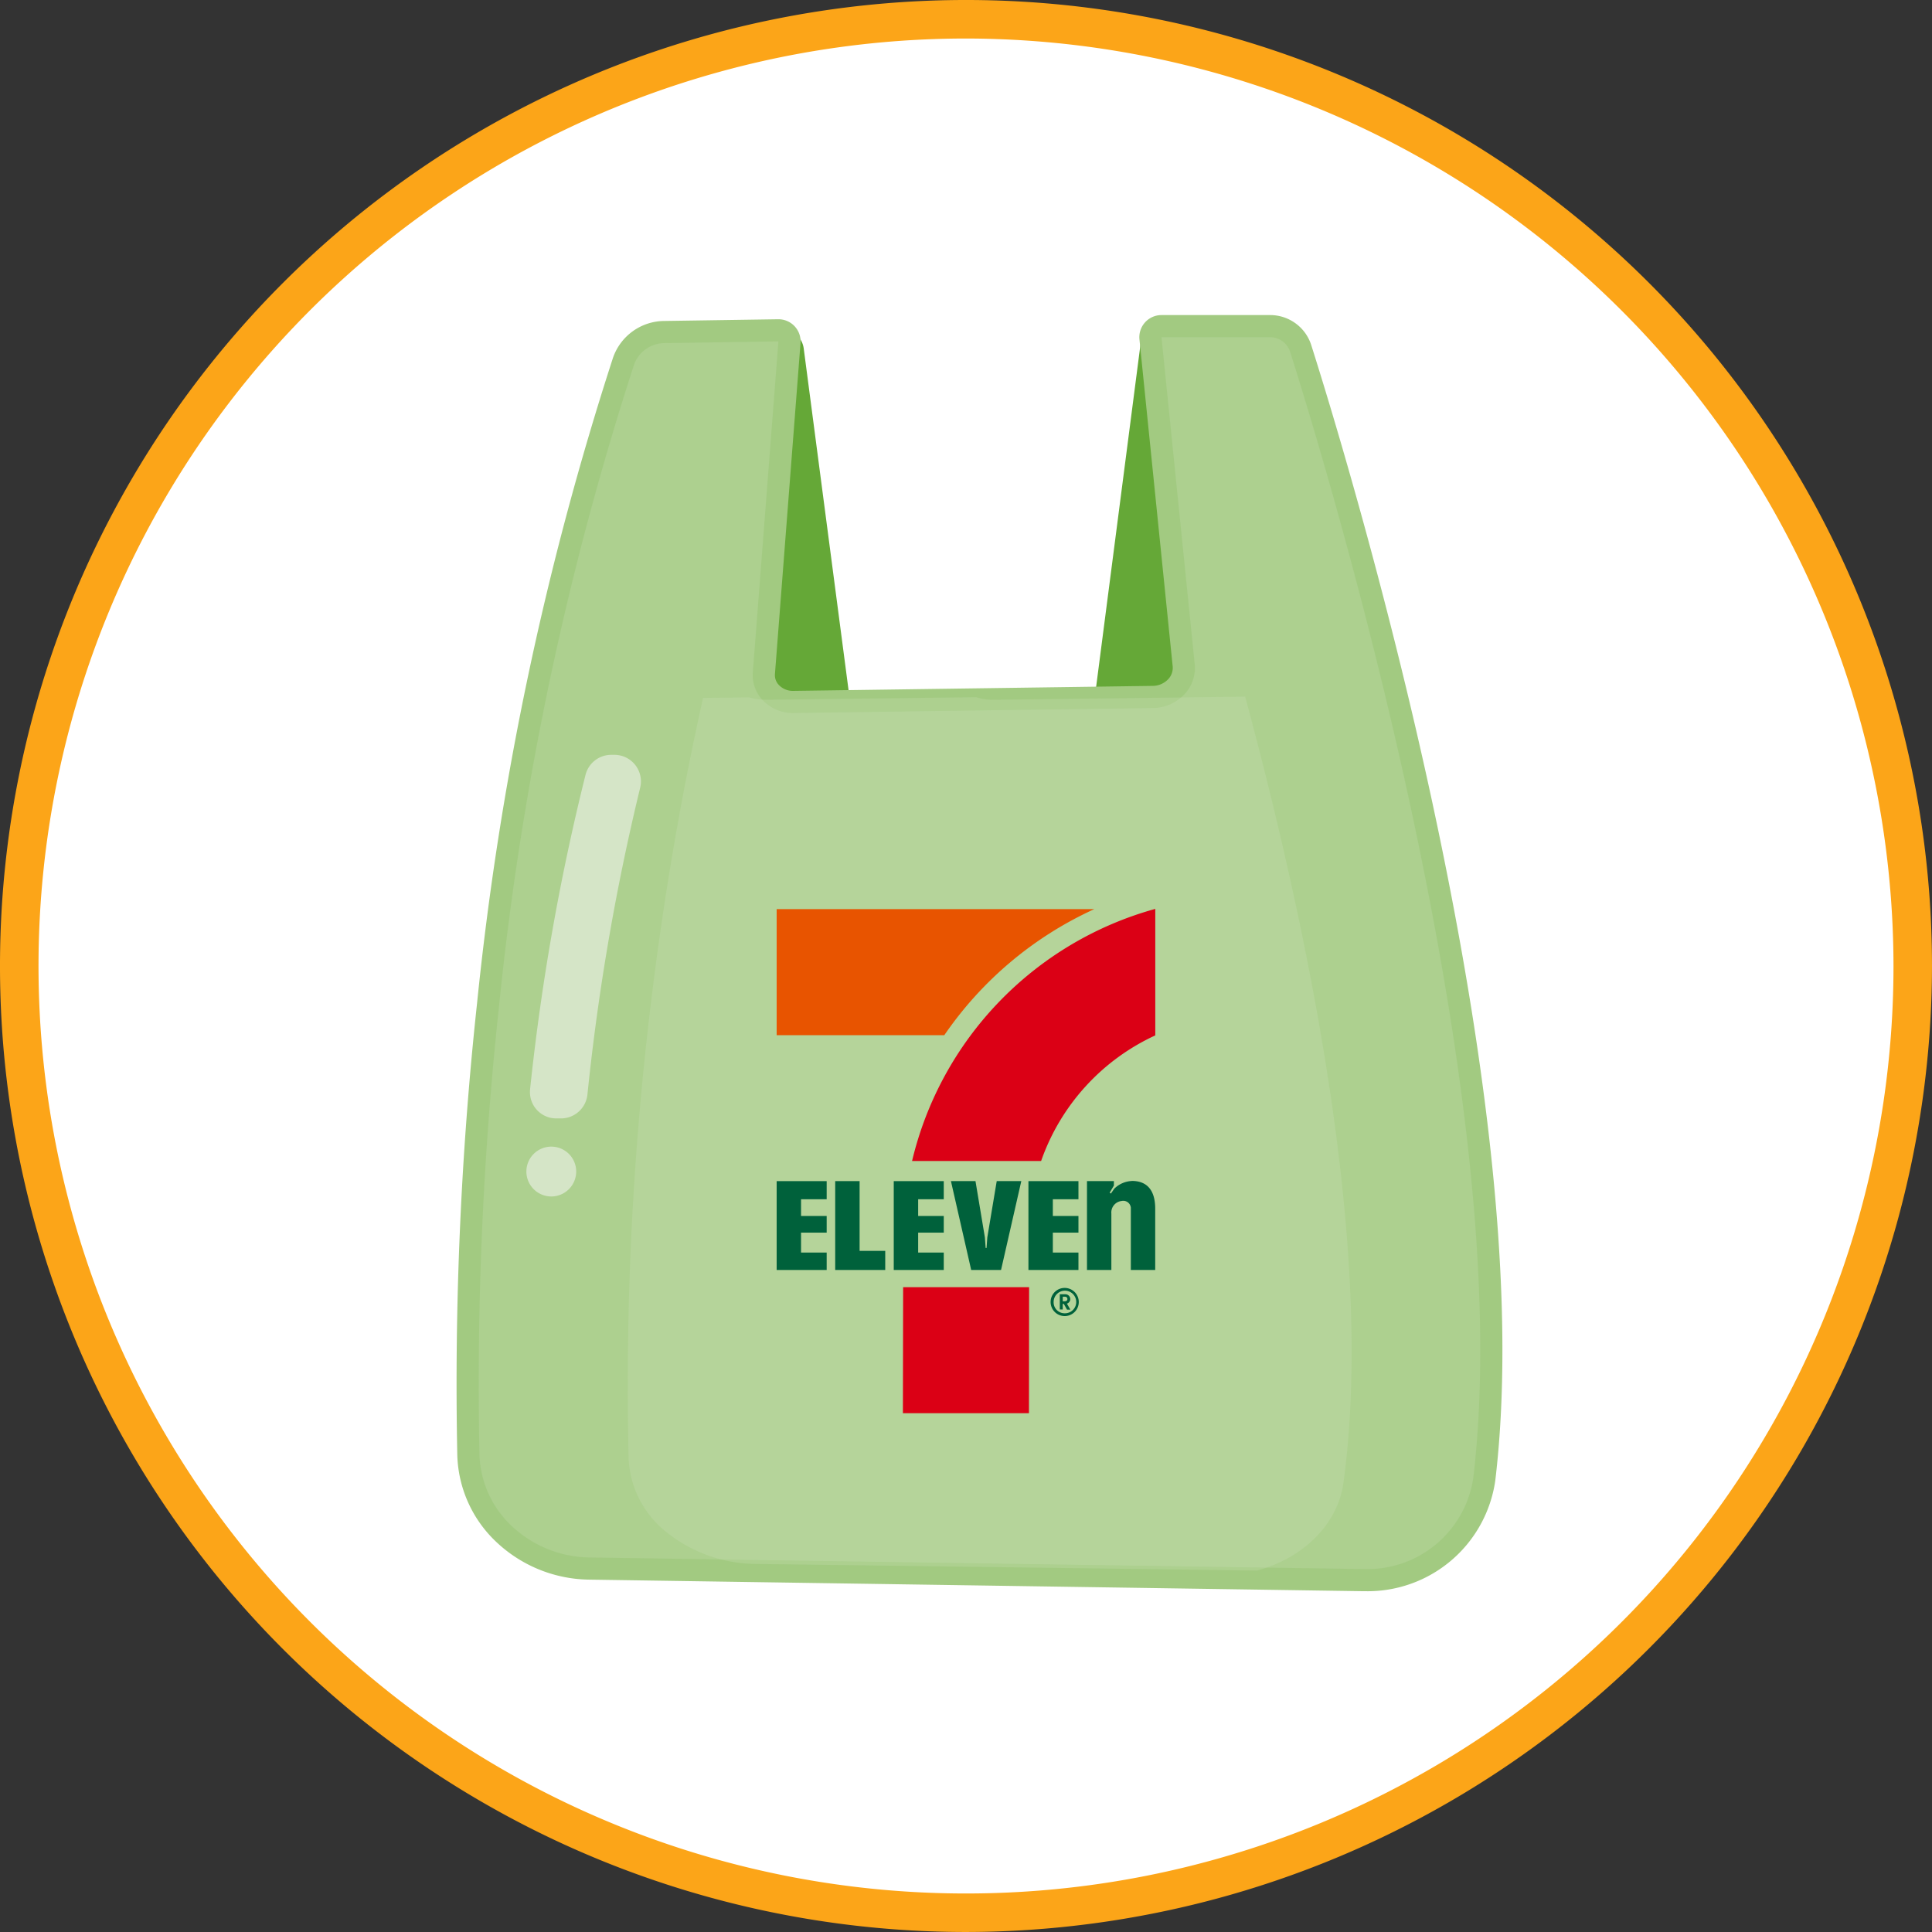
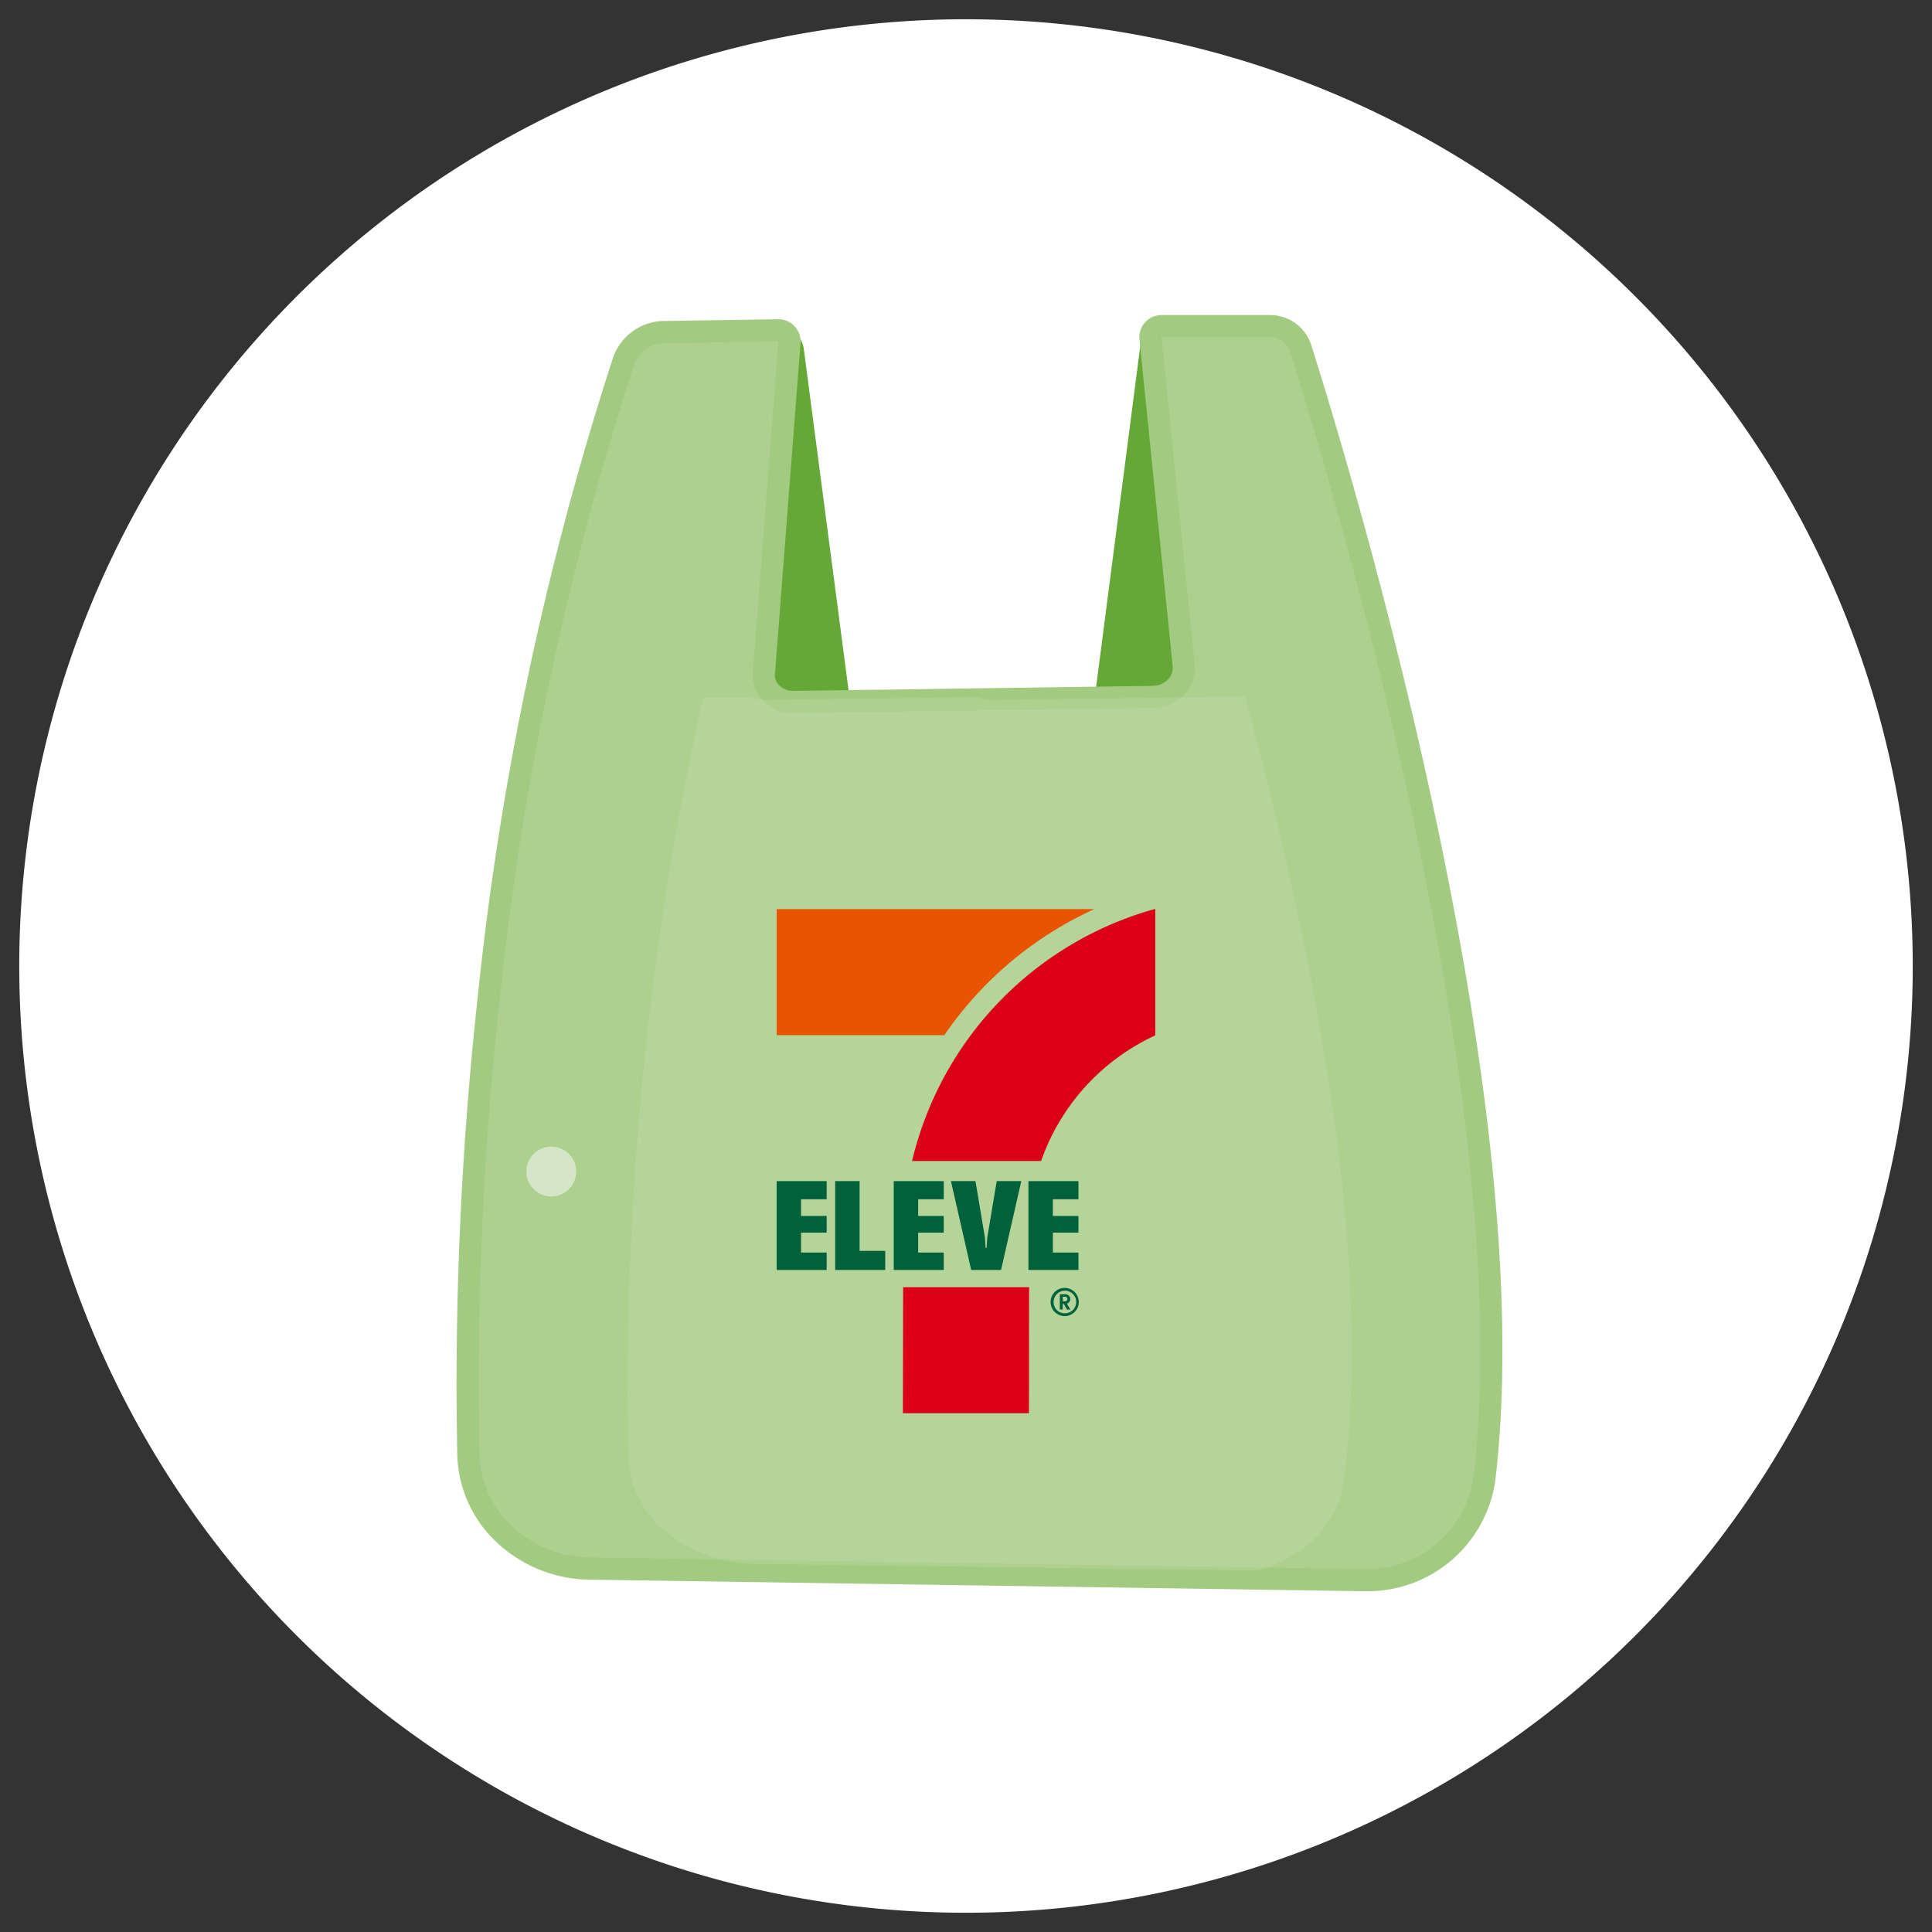
<svg xmlns="http://www.w3.org/2000/svg" width="160.001" height="160" viewBox="0 0 160.001 160">
  <rect x="0" y="0" width="160.001" height="160" fill="#333333" stroke="none" />
  <defs>
    <clipPath id="a">
      <rect width="160.001" height="160" fill="none" />
    </clipPath>
    <clipPath id="c">
      <rect width="82.954" height="102.018" fill="none" />
    </clipPath>
    <clipPath id="d">
      <rect width="59.954" height="72.373" fill="none" />
    </clipPath>
  </defs>
  <g transform="translate(0 0)">
    <g transform="translate(0 0)">
      <g clip-path="url(#a)">
        <g clip-path="url(#a)">
          <path d="M158.235,79.828A78.406,78.406,0,1,1,79.829,1.423a78.405,78.405,0,0,1,78.405,78.405" transform="translate(0.172 0.172)" fill="#fff" />
-           <path d="M80,160a80,80,0,1,1,80-80,80.091,80.091,0,0,1-80,80M80,3.19A76.811,76.811,0,1,0,156.812,80,76.9,76.9,0,0,0,80,3.19" transform="translate(0 0)" fill="#fca518" />
          <path d="M64.347,57.354,60.222,25.922A1.834,1.834,0,0,0,58.4,24.327h0a1.833,1.833,0,0,0-1.817,1.6L52.551,57.183a1.835,1.835,0,0,0,1.78,2.068l8.16.176h.039a1.834,1.834,0,0,0,1.818-2.072" transform="translate(6.339 2.935)" fill="#65a837" />
          <path d="M92.407,57.229,88.374,25.545a1.835,1.835,0,0,0-1.818-1.6h0a1.834,1.834,0,0,0-1.818,1.6L80.611,57.4a1.833,1.833,0,0,0,1.818,2.07h.04l8.16-.178a1.833,1.833,0,0,0,1.779-2.064" transform="translate(9.725 2.889)" fill="#65a837" />
          <path d="M114.593,63.851c-3.943-18.34-8.712-33.8-10.079-38.106a3.572,3.572,0,0,0-3.44-2.462H92.117A1.835,1.835,0,0,0,90.293,25.3l2.753,27.079a1.356,1.356,0,0,1-.351,1.038,1.783,1.783,0,0,1-1.312.575l-29.759.414H61.6a1.59,1.59,0,0,1-1.169-.489,1.168,1.168,0,0,1-.325-.893L62.221,25.65a1.767,1.767,0,0,0,.01-.188,1.833,1.833,0,0,0-1.819-1.833h-.044l-9.417.142a4.526,4.526,0,0,0-4.256,3.05A257.6,257.6,0,0,0,35.437,80.277,293.259,293.259,0,0,0,33.8,117.669a10.269,10.269,0,0,0,3.324,7.307,11.4,11.4,0,0,0,7.637,3.034l64.025.957.176,0a10.678,10.678,0,0,0,10.8-9.158c1.627-13.6-.112-32.429-5.17-55.959" transform="translate(4.071 2.81)" fill="#a2ca81" />
          <g transform="translate(39.639 27.926)" opacity="0.2">
            <g clip-path="url(#c)">
              <path d="M108.617,126.936l-64.026-.957a9.574,9.574,0,0,1-6.412-2.541,8.45,8.45,0,0,1-2.742-6.009,291.284,291.284,0,0,1,1.626-37.155A255.825,255.825,0,0,1,48.237,27.2a2.691,2.691,0,0,1,2.544-1.793l9.417-.143L58.079,52.686a2.986,2.986,0,0,0,.808,2.279A3.425,3.425,0,0,0,61.4,56.043l29.81-.414a3.622,3.622,0,0,0,2.655-1.189A3.156,3.156,0,0,0,94.672,52L91.92,24.919h8.955a1.745,1.745,0,0,1,1.693,1.183c1.362,4.283,6.109,19.674,10.034,37.936,5.015,23.331,6.744,41.957,5.142,55.358a8.846,8.846,0,0,1-8.98,7.541h-.148" transform="translate(-35.371 -24.919)" fill="#d5e5c7" />
            </g>
          </g>
          <g transform="translate(51.981 57.696)" opacity="0.2">
            <g clip-path="url(#d)">
              <path d="M75.254,51.525l-17.478.214a4.578,4.578,0,0,1-1.328-.2l-3.818.047q-2.713,12.1-4.28,24.951a262.707,262.707,0,0,0-1.889,38.024,8.239,8.239,0,0,0,3.186,6.149,11.975,11.975,0,0,0,7.451,2.6l41.421.546c3.8-1.037,6.677-3.825,7.146-7.283,1.863-13.714-.148-32.775-5.974-56.652-.706-2.894-1.436-5.717-2.168-8.438l-20.895.256a4.587,4.587,0,0,1-1.374-.214" transform="translate(-46.384 -51.483)" fill="#d5e5c7" />
            </g>
          </g>
-           <path d="M41.733,85.892a2.2,2.2,0,0,0,2.189-1.971c.017-.152.032-.306.049-.461a189.978,189.978,0,0,1,4.32-24.955,2.2,2.2,0,0,0-2.137-2.724H45.9a2.2,2.2,0,0,0-2.136,1.663A189.106,189.106,0,0,0,39.176,83.46l0,.025a2.178,2.178,0,0,0,2.167,2.407Z" transform="translate(4.725 6.731)" fill="#d5e5c7" />
          <path d="M40.962,88.861h0A2.063,2.063,0,1,1,43.025,86.8a2.069,2.069,0,0,1-2.063,2.063" transform="translate(4.694 10.225)" fill="#d5e5c7" />
          <path d="M78.788,95.176a1.166,1.166,0,1,1-1.149,1.164,1.161,1.161,0,0,1,1.149-1.164m0,2.1a.936.936,0,1,0-.9-.937.908.908,0,0,0,.9.937m-.145-.313H78.4V95.7h.438a.406.406,0,0,1,.429.4.393.393,0,0,1-.278.375l.284.5H79l-.266-.473h-.094Zm.164-.681c.142,0,.221-.069.221-.186s-.078-.193-.221-.193h-.164v.379Z" transform="translate(9.369 11.485)" fill="#00613b" />
-           <path d="M84.05,87.274a2.213,2.213,0,0,0-1.457.631l-.287.41-.1-.073.349-.589v-.369H80.327v7.359h2.019v-4.67A.957.957,0,0,1,83.2,88.93a.628.628,0,0,1,.759.555v5.158h2.018V89.57c0-1.568-.709-2.3-1.929-2.3" transform="translate(9.693 10.531)" fill="#00613b" />
          <path d="M63.741,93.061h2.123v1.581H61.72V87.283h2.021Z" transform="translate(7.448 10.532)" fill="#00613b" />
          <path d="M57.394,94.643h4.142V93.2H59.413V91.55h2.123V90.17H59.413V88.785h2.123v-1.5H57.394Z" transform="translate(6.926 10.532)" fill="#00613b" />
          <path d="M66.047,94.643h4.142V93.2H68.068V91.55h2.121V90.17H68.068V88.785h2.121v-1.5H66.047Z" transform="translate(7.97 10.532)" fill="#00613b" />
          <path d="M76,94.643h4.142V93.2H78.021V91.55h2.121V90.17H78.021V88.785h2.121v-1.5H76Z" transform="translate(9.171 10.532)" fill="#00613b" />
          <path d="M74.065,87.283h0v0l-.78,4.664-.057.8-.006.074h-.074l-.006-.074-.057-.8-.779-4.664v0H70.273l1.677,7.359h2.473L76.1,87.283Z" transform="translate(8.48 10.532)" fill="#00613b" />
          <path d="M83.705,67.181H57.394V77.622H71.279A30.281,30.281,0,0,1,83.705,67.181" transform="translate(6.926 8.107)" fill="#e85400" />
          <path d="M66.724,105.556H77.163l.012-10.436H66.743Z" transform="translate(8.051 11.478)" fill="#db0015" />
          <path d="M87.542,77.646V67.166A28.508,28.508,0,0,0,67.4,88.043H78.088a17.972,17.972,0,0,1,9.454-10.4" transform="translate(8.134 8.105)" fill="#db0015" />
        </g>
      </g>
    </g>
  </g>
</svg>